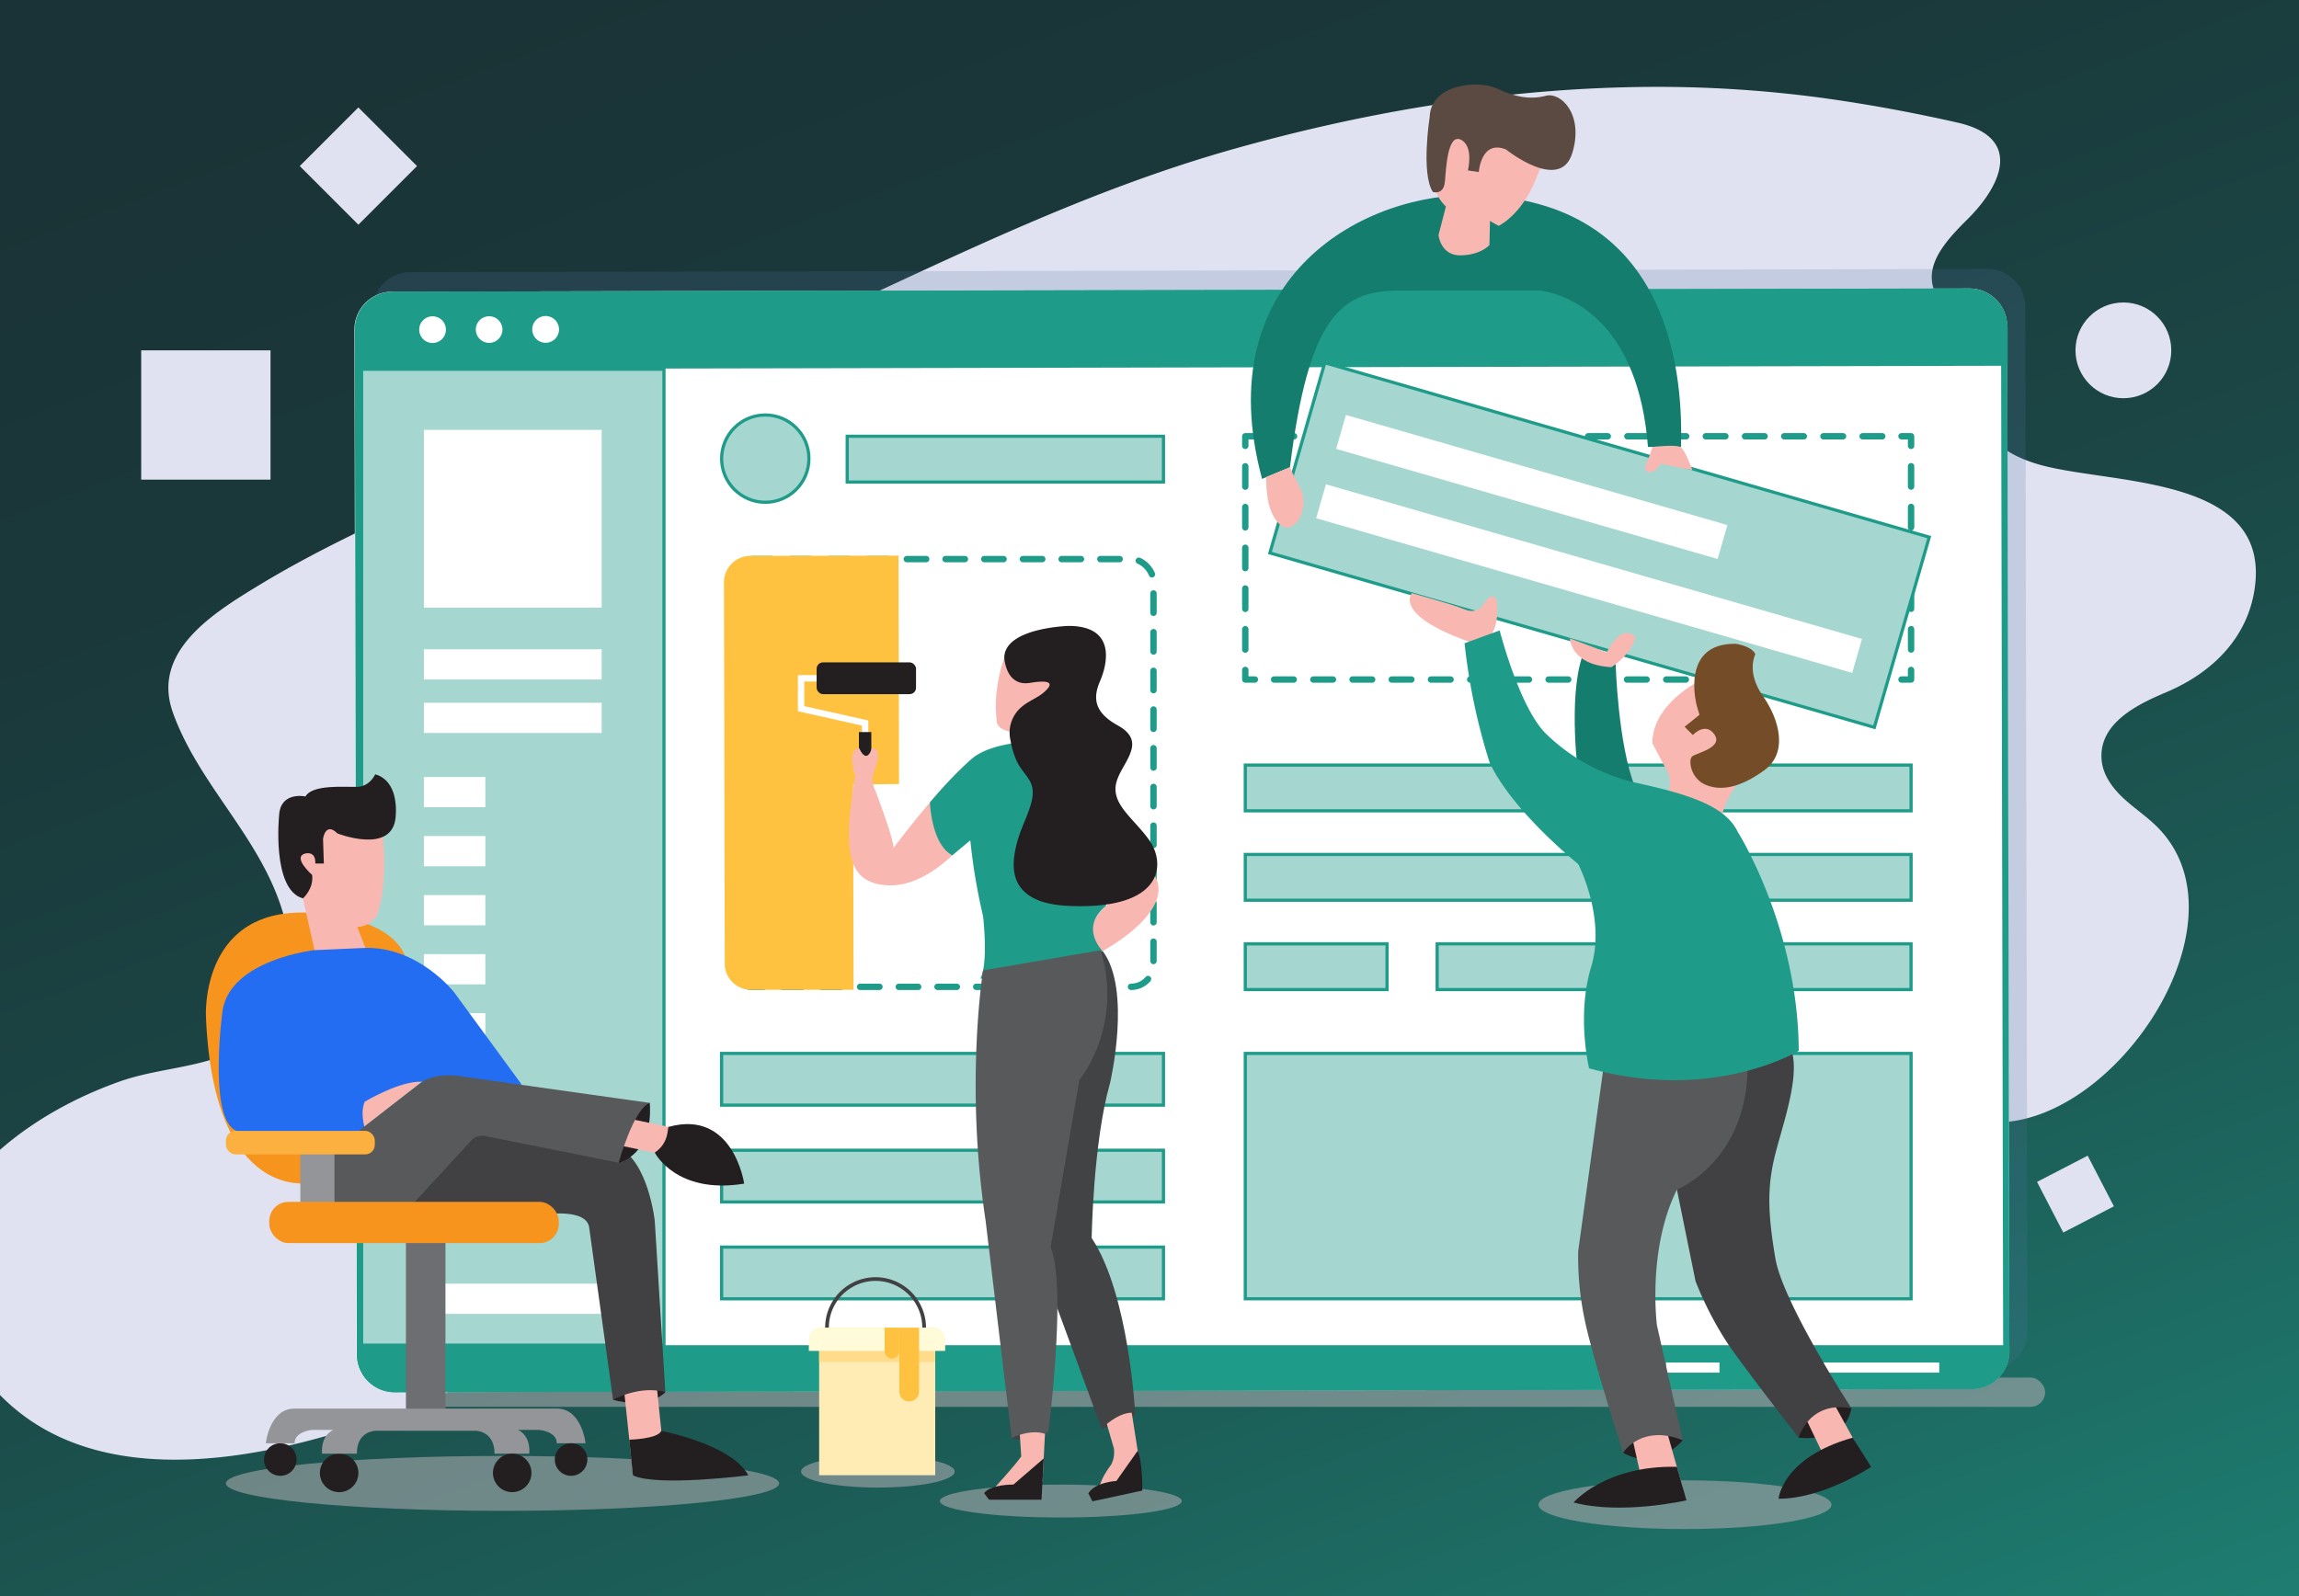
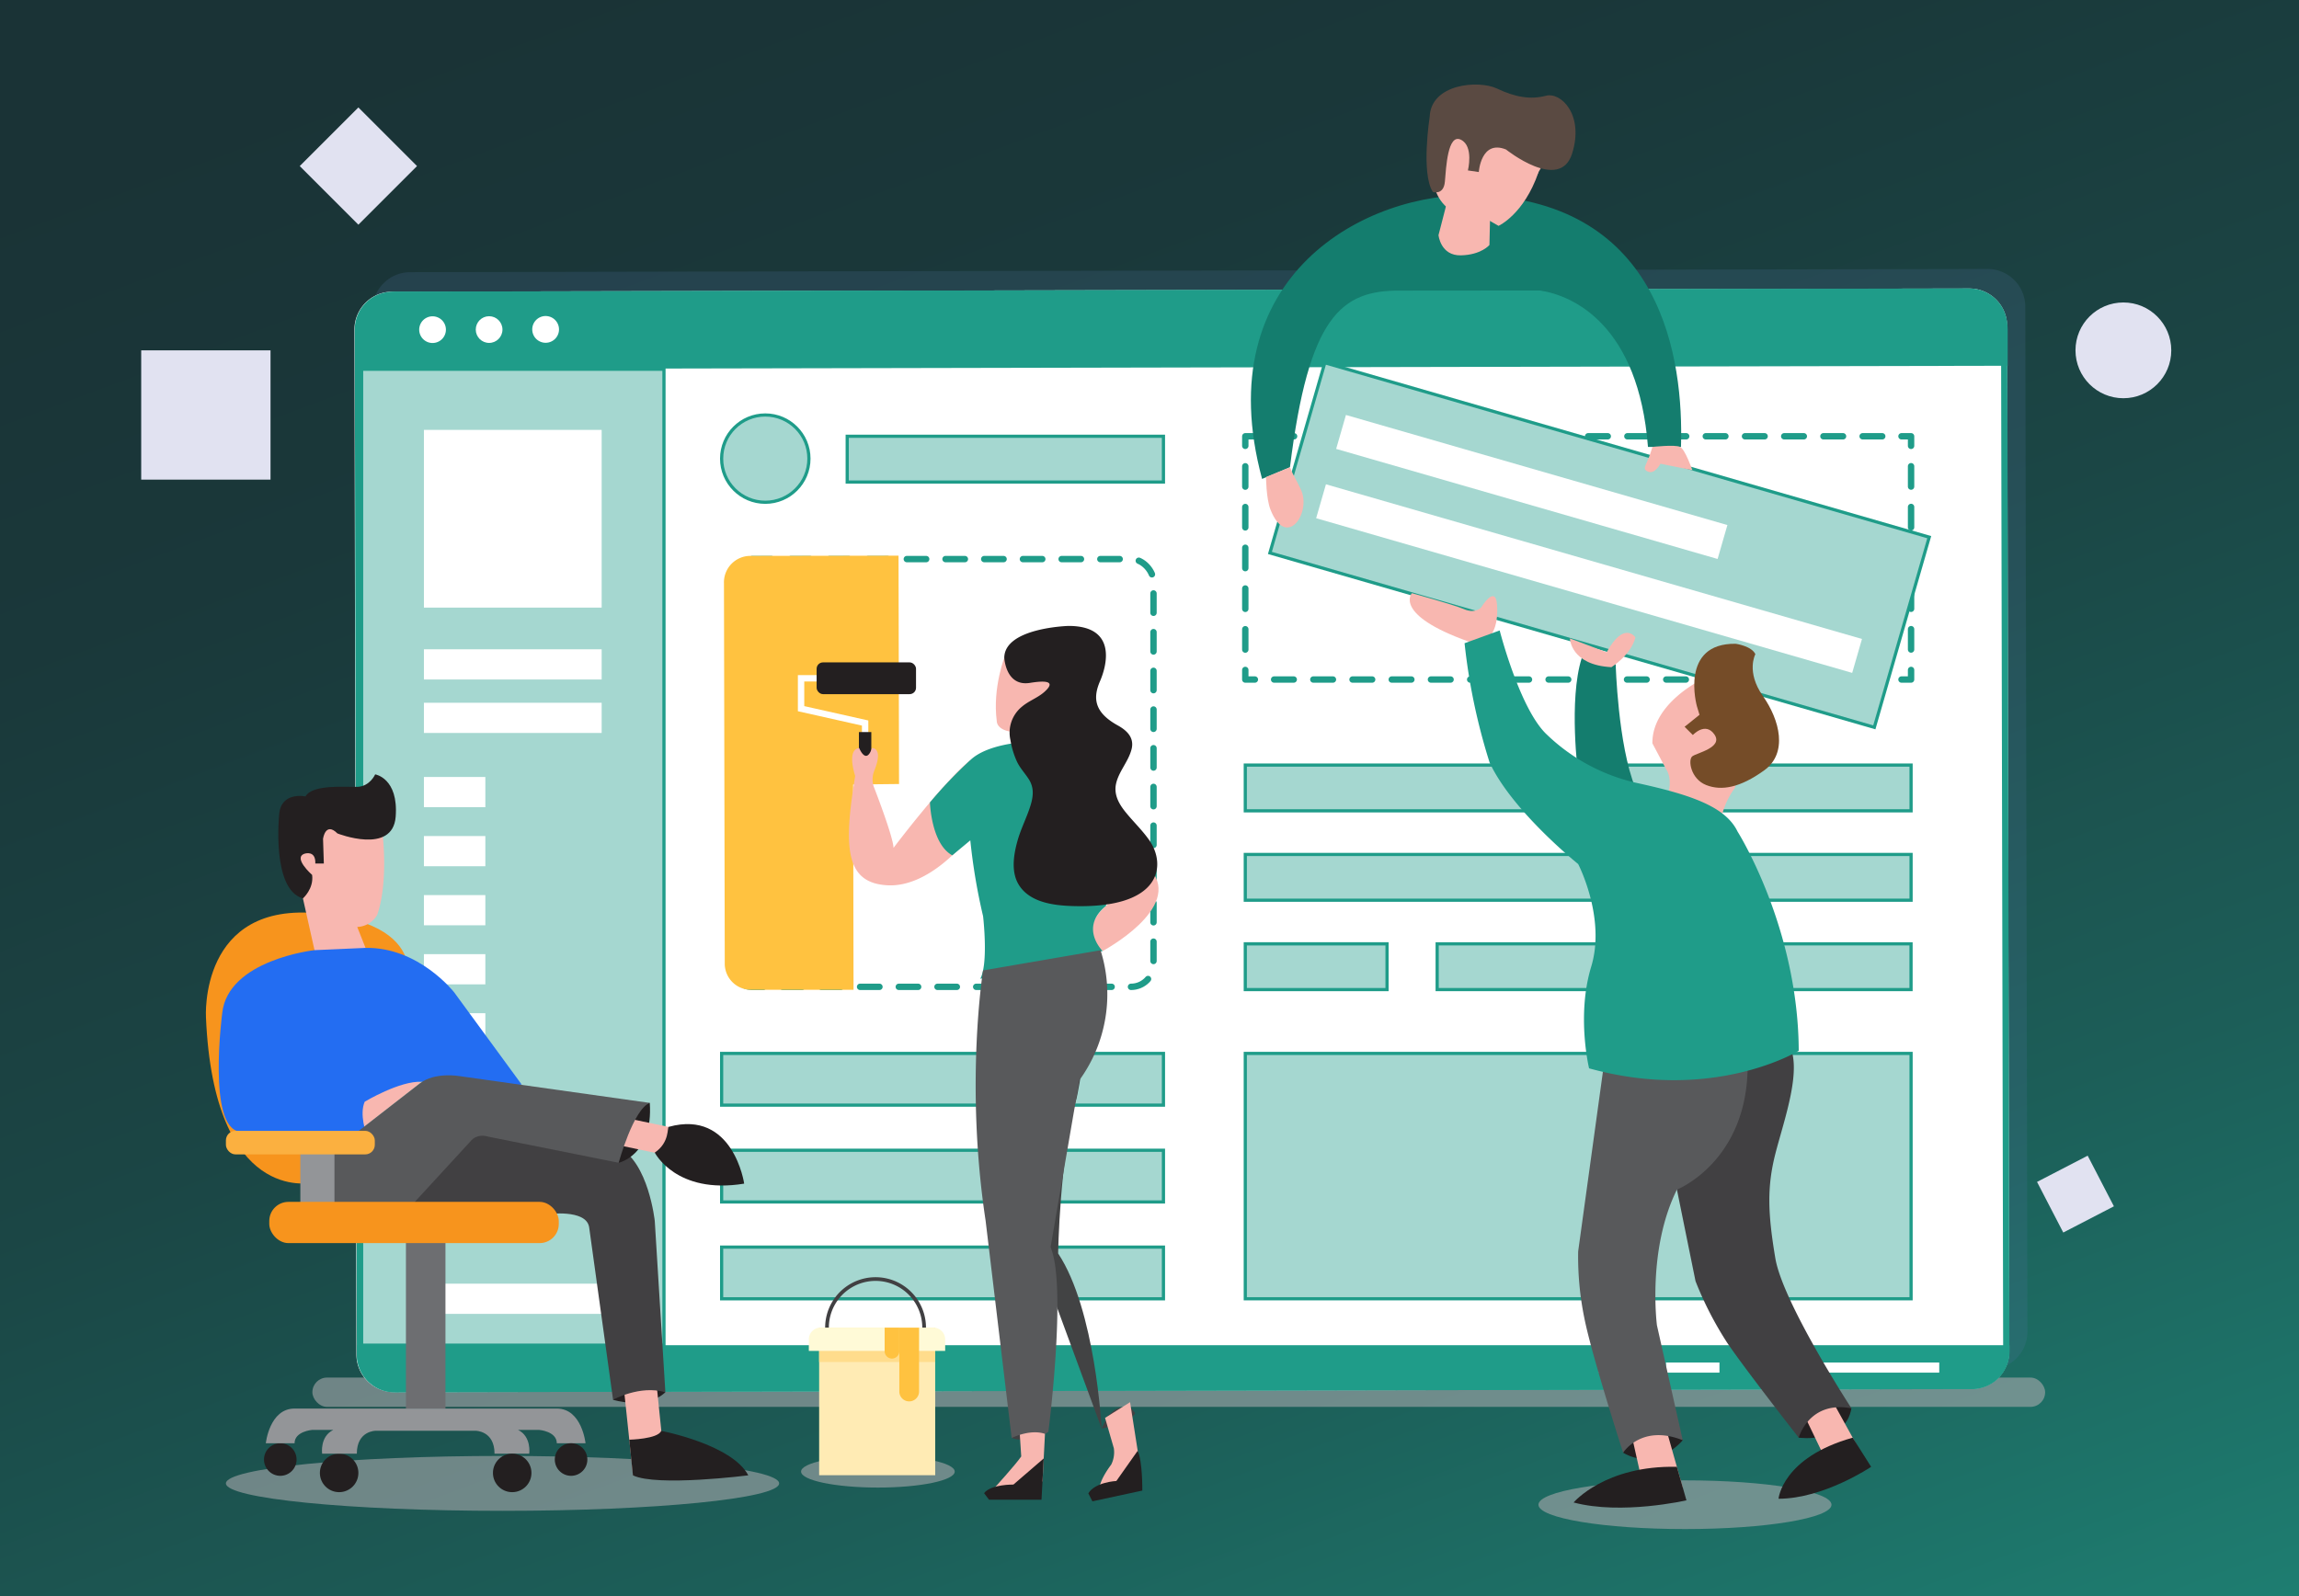
<svg xmlns="http://www.w3.org/2000/svg" version="1.1" id="svg267" width="720" height="500">
  <rect width="100%" height="100%" fill="#808080" stroke="none" />
  <defs id="defs17">
    <linearGradient id="linear-gradient" x1="537.39" y1="725.84" x2="253.9" y2="-34.62" gradientUnits="userSpaceOnUse">
      <stop offset="0" stop-color="#1f9c89" id="stop4" />
      <stop offset=".17" stop-color="#1e7f72" id="stop6" />
      <stop offset=".4" stop-color="#1c5e58" id="stop8" />
      <stop offset=".62" stop-color="#1b4645" id="stop10" />
      <stop offset=".83" stop-color="#1a383a" id="stop12" />
      <stop offset="1" stop-color="#1a3336" id="stop14" />
    </linearGradient>
    <style id="style2">.cls-3,.cls-4{mix-blend-mode:multiply}.cls-3{fill:#a7a9ac;opacity:.6}.cls-4{fill:#e1e2f1}.cls-6{fill:#fff}.cls-7{fill:#1f9c89}.cls-10,.cls-11,.cls-9{fill:none}.cls-10,.cls-11,.cls-13,.cls-9{stroke:#1f9c89}.cls-10,.cls-11,.cls-9{stroke-linecap:round;stroke-linejoin:round;stroke-width:2px}.cls-10{stroke-dasharray:6.14 6.14}.cls-11{stroke-dasharray:6.38 6.38}.cls-13{fill:#a5d7d0;stroke-miterlimit:10}.cls-14{fill:#ffc240}.cls-15{fill:#231f20}.cls-16{fill:#f8b7b0}.cls-17{fill:#414042}.cls-18{fill:#f7941d}.cls-21{fill:#58595b}.cls-22{fill:#147d6e}.cls-31{fill:#939598}</style>
  </defs>
  <g id="g265" style="isolation:isolate">
    <g id="Bckg">
      <path id="rect21" style="fill:url(#linear-gradient)" d="M0 0h720v500H0z" />
      <rect class="cls-3" x="97.83" y="431.54" width="542.67" height="9.18" rx="4.59" ry="4.59" id="rect23" style="opacity:.6;mix-blend-mode:multiply;fill:#a7a9ac" />
      <circle class="cls-4" cx="665" cy="109.75" r="15" id="circle25" style="mix-blend-mode:multiply;fill:#e1e2f1" />
      <path class="cls-4" id="rect27" style="mix-blend-mode:multiply;fill:#e1e2f1" d="M44.22 109.75h40.5v40.5h-40.5z" />
      <path class="cls-4" transform="rotate(-27.38 650.037 374.067)" id="rect29" style="mix-blend-mode:multiply;fill:#e1e2f1" d="M641.07 365.12h17.86v17.86h-17.86z" />
      <path class="cls-4" transform="rotate(-45 112.25 52.025)" id="rect31" style="mix-blend-mode:multiply;fill:#e1e2f1" d="M99.26 39.03h25.97V65H99.26z" />
      <ellipse class="cls-3" cx="157.38" cy="464.69" rx="86.63" ry="8.6" id="ellipse33" style="opacity:.6;mix-blend-mode:multiply;fill:#a7a9ac" />
      <ellipse class="cls-3" cx="274.94" cy="460.99" rx="24.06" ry="5.01" id="ellipse35" style="opacity:.6;mix-blend-mode:multiply;fill:#a7a9ac" />
-       <ellipse class="cls-3" cx="332.23" cy="470.23" rx="37.88" ry="5.15" id="ellipse37" style="opacity:.6;mix-blend-mode:multiply;fill:#a7a9ac" />
      <ellipse class="cls-3" cx="527.7" cy="471.37" rx="45.89" ry="7.63" id="ellipse39" style="opacity:.6;mix-blend-mode:multiply;fill:#a7a9ac" />
-       <path class="cls-4" d="M637.2 145.1c-7.07-2.29-13.06-5.71-16.31-12.75-.56-1.2-3.31-8.06-1.89-9.35.1-.09 9.51-8.75-7.33-24-12.56-11.36-5.29-20.63 4.48-30.29 10.62-10.51 17.69-25.64-3.2-30.33-13.26-3-26.74-5.51-40.23-7.43a386 386 0 0 0-63.65-3.61c-41.6 1-82.95 8.11-122.95 19.4-45.24 12.8-85.51 32.78-127.79 52.26l-122.86 56.67C116.67 164.33 97.71 173.14 80 184c-13.93 8.51-32.55 20.46-25.86 39.2 8.6 24.09 29.84 41 35.58 67 3.7 16.66-1.82 32.8-18.11 39.8-10.93 4.66-23.16 4.86-34.37 8.88C23.86 343.66 10.79 350.75 0 360.2V437c57.58 58.91 195-29.36 195-29.36s160.67-40 168-38.67c7.33 1.33 222.67-24.67 256-18 39.1 7.82 87.59-60.82 56.63-91.89-3.27-3.28-7.19-5.84-10.59-9-3.4-3.16-6.35-7.14-6.83-11.75-1.22-11.72 11.26-17.71 20.15-21.45 14.86-6.26 26.48-17.81 28-34.59 3.03-34.29-48.03-30.35-69.16-37.19Z" id="path41" style="mix-blend-mode:multiply;fill:#e1e2f1" />
    </g>
    <g id="Web">
      <path d="m623 429-493.7 1a11.82 11.82 0 0 1-11.95-11.69L116.68 97a11.81 11.81 0 0 1 11.9-11.74l493.7-1a11.81 11.81 0 0 1 12 11.69l.67 321.33A11.83 11.83 0 0 1 623 429Z" id="path44" style="opacity:.2;mix-blend-mode:multiply;fill:#5275a0" />
      <path class="cls-6" d="m617.33 435.12-493.71 1a11.83 11.83 0 0 1-12-11.69L111 103.12a11.82 11.82 0 0 1 11.9-11.74l493.7-1a11.83 11.83 0 0 1 12 11.69l.66 321.33a11.82 11.82 0 0 1-11.93 11.72z" id="path46" style="fill:#fff" />
      <path class="cls-7" d="m615.81 90.36-491.59 1a13 13 0 0 0-13 13v11.28l517.55-1.06v-11.29a13 13 0 0 0-12.96-12.93Z" id="path48" style="fill:#1f9c89" />
      <path class="cls-7" d="M616.76 92.36a9.85 9.85 0 0 1 9.93 9.7l.66 321.33a9.83 9.83 0 0 1-9.91 9.73l-493.72 1a9.84 9.84 0 0 1-9.93-9.69l-.66-321.33a9.6 9.6 0 0 1 2.87-6.85 10 10 0 0 1 7-2.87l493.7-1m0-2-493.7 1a11.82 11.82 0 0 0-11.9 11.74l.66 321.33a11.83 11.83 0 0 0 11.93 11.69l493.71-1a11.82 11.82 0 0 0 11.9-11.74l-.66-321.33a11.83 11.83 0 0 0-11.93-11.69Z" id="path50" style="fill:#1f9c89" />
      <path class="cls-7" d="M111.79 424.45a11.83 11.83 0 0 0 11.95 11.69l493.71-1a11.82 11.82 0 0 0 11.9-11.74v-2H111.79Z" id="path52" style="fill:#1f9c89" />
      <path class="cls-6" d="M139.65 103.27a4.18 4.18 0 1 1-4.19-4.18 4.18 4.18 0 0 1 4.19 4.18z" id="path54" style="fill:#fff" />
      <circle class="cls-6" cx="153.18" cy="103.24" r="4.18" id="circle56" style="fill:#fff" />
      <path class="cls-6" d="M175.07 103.19a4.19 4.19 0 1 1-4.19-4.19 4.2 4.2 0 0 1 4.19 4.19z" id="path58" style="fill:#fff" />
      <path class="cls-6" id="rect60" style="fill:#fff" d="M550.83 426.83h56.5V430h-56.5z" />
      <path class="cls-6" id="rect62" style="fill:#fff" d="M521.75 426.83h16.75V430h-16.75z" />
      <path id="rect64" style="fill:#c8dbfb" d="M500.65 426.83h9.23V430h-9.23z" />
    </g>
    <g id="Ele.">
      <path class="cls-9" id="polyline67" style="fill:none;stroke:#1f9c89;stroke-width:2px;stroke-linecap:round;stroke-linejoin:round" d="M598.51 209.87v3h-3" />
      <path class="cls-10" id="line69" style="fill:none;stroke:#1f9c89;stroke-width:2px;stroke-linecap:round;stroke-linejoin:round;stroke-dasharray:6.14,6.14" d="M589.37 212.87h-193.3" />
      <path class="cls-9" id="polyline71" style="fill:none;stroke:#1f9c89;stroke-width:2px;stroke-linecap:round;stroke-linejoin:round" d="M393 212.87h-3v-3" />
      <path class="cls-11" id="line73" style="fill:none;stroke:#1f9c89;stroke-width:2px;stroke-linecap:round;stroke-linejoin:round;stroke-dasharray:6.38,6.38" d="M390 203.49v-60.63" />
      <path class="cls-9" id="polyline75" style="fill:none;stroke:#1f9c89;stroke-width:2px;stroke-linecap:round;stroke-linejoin:round" d="M390 139.67v-3h3" />
      <path class="cls-10" id="line77" style="fill:none;stroke:#1f9c89;stroke-width:2px;stroke-linecap:round;stroke-linejoin:round;stroke-dasharray:6.14,6.14" d="M399.14 136.67h193.3" />
      <path class="cls-9" id="polyline79" style="fill:none;stroke:#1f9c89;stroke-width:2px;stroke-linecap:round;stroke-linejoin:round" d="M595.51 136.67h3v3" />
      <path class="cls-11" id="line81" style="fill:none;stroke:#1f9c89;stroke-width:2px;stroke-linecap:round;stroke-linejoin:round;stroke-dasharray:6.38,6.38" d="M598.51 146.05v60.63" />
      <rect x="228.49" y="175.14" width="132.76" height="134" rx="7.03" ry="7.03" id="rect83" style="fill:none;stroke:#1f9c89;stroke-width:2px;stroke-linecap:round;stroke-linejoin:round;stroke-dasharray:6.06,6.06" />
      <path class="cls-13" id="rect85" style="fill:#a5d7d0;stroke:#1f9c89;stroke-miterlimit:10" d="M113.25 115.67h94.69v305.72h-94.69z" />
      <path class="cls-13" id="rect87" style="fill:#a5d7d0;stroke:#1f9c89;stroke-miterlimit:10" d="M265.33 136.67h99.04V151h-99.04z" />
      <path class="cls-13" id="rect89" style="fill:#a5d7d0;stroke:#1f9c89;stroke-miterlimit:10" d="M450.09 295.67H598.5V310H450.09z" />
      <path class="cls-13" transform="rotate(180 412.195 302.835)" id="rect91" style="fill:#a5d7d0;stroke:#1f9c89;stroke-miterlimit:10" d="M390 295.67h44.39V310H390z" />
      <path class="cls-13" id="rect93" style="fill:#a5d7d0;stroke:#1f9c89;stroke-miterlimit:10" d="M390 267.67h208.51V282H390z" />
      <path class="cls-13" id="rect95" style="fill:#a5d7d0;stroke:#1f9c89;stroke-miterlimit:10" d="M390 239.67h208.51V254H390z" />
      <path class="cls-13" id="rect97" style="fill:#a5d7d0;stroke:#1f9c89;stroke-miterlimit:10" d="M226 330h138.37v16.2H226z" />
      <path class="cls-13" id="rect99" style="fill:#a5d7d0;stroke:#1f9c89;stroke-miterlimit:10" d="M226 360.33h138.37v16.2H226z" />
      <path class="cls-13" id="rect101" style="fill:#a5d7d0;stroke:#1f9c89;stroke-miterlimit:10" d="M226 390.67h138.37v16.2H226z" />
      <path class="cls-13" id="rect103" style="fill:#a5d7d0;stroke:#1f9c89;stroke-miterlimit:10" d="M390 330h208.51v76.86H390z" />
      <circle class="cls-13" cx="239.67" cy="143.67" r="13.67" id="circle105" style="fill:#a5d7d0;stroke:#1f9c89;stroke-miterlimit:10" />
      <path class="cls-6" id="rect107" style="fill:#fff" d="M132.76 134.67h55.67v55.67h-55.67z" />
      <path class="cls-6" id="rect109" style="fill:#fff" d="M132.76 203.4h55.67v9.46h-55.67z" />
      <path class="cls-6" id="rect111" style="fill:#fff" d="M132.76 220.15h55.67v9.46h-55.67z" />
      <path class="cls-6" id="rect113" style="fill:#fff" d="M132.76 243.4H152v9.46h-19.24z" />
      <path class="cls-6" id="rect115" style="fill:#fff" d="M132.76 261.9H152v9.46h-19.24z" />
      <path class="cls-6" id="rect117" style="fill:#fff" d="M132.76 280.4H152v9.46h-19.24z" />
      <path class="cls-6" id="rect119" style="fill:#fff" d="M132.76 298.9H152v9.46h-19.24z" />
      <path class="cls-6" id="rect121" style="fill:#fff" d="M132.76 317.4H152v9.46h-19.24z" />
      <path class="cls-6" id="rect123" style="fill:#fff" d="M132.76 402.13h55.67v9.46h-55.67z" />
      <path class="cls-13" transform="rotate(16.1 500.932 170.72)" id="rect125" style="fill:#a5d7d0;stroke:#1f9c89;stroke-miterlimit:10" d="M402.45 139.73h197.02v62.01H402.45z" />
      <path class="cls-6" transform="rotate(16.1 479.72 152.552)" id="rect127" style="fill:#fff" d="M417.55 147.02h124.34v11.06H417.55z" />
      <path class="cls-6" transform="rotate(16.1 497.66 181.243)" id="rect129" style="fill:#fff" d="M410.3 175.72h174.73v11.06H410.3z" />
      <path class="cls-14" d="m281.56 245.6-14.37.16.12 64.3h-32.4a8.2 8.2 0 0 1-7.93-8.45l-.25-118.9a8.29 8.29 0 0 1 8-8.57l46.67-.07z" id="path131" style="fill:#ffc240" />
    </g>
    <g id="Fig.">
      <path class="cls-15" d="M192 438.5s10.38 3.29 16.38-2.36l-4.82-2.95-8.06.56-1.25 1.37z" id="path134" style="fill:#231f20" />
      <path class="cls-15" d="M563.33 450.37s14.59 2 16.5-9.2l-6.25-3.17-8.83 4.25-2.58 5.08z" id="path136" style="fill:#231f20" />
      <path class="cls-16" id="polygon138" style="fill:#f8b7b0" d="m582.83 455.08-9.25-16.75-9.25 3.5 8.5 17.67z" />
      <path class="cls-15" d="m580.23 450.37 5.77 9.13s-14.83 10-29 10c0 0 1.13-12.92 23.23-19.13z" id="path140" style="fill:#231f20" />
      <path class="cls-17" d="M563.33 450.37s3.17-11.7 16.5-9.2c0 0-21.5-33.09-23.83-47-2.33-13.91-2.67-22.21 0-32.71s8.83-27.17 4-34.67l-26.33 6.5-8.5 39.34 5.83 28.7a108.4 108.4 0 0 0 9.83 19.17c5.84 8.64 22.5 29.87 22.5 29.87z" id="path142" style="fill:#414042" />
      <path class="cls-17" d="M345 447.5s9.06-1.48 10.5-4.83l-1.5-1.92s-3.56-.31-5.25 1.19l-1.69 1.5z" id="path144" style="fill:#414042" />
      <path class="cls-16" d="m346.08 444.17 2.75 9.5a8.66 8.66 0 0 1-.83 5.16s-4.08 5.17-3.75 8.42l6.5-2.17 4.92-4.91 1.25-1.75-3-19.17z" id="path146" style="fill:#f8b7b0" />
      <path class="cls-18" d="M97.5 370.5s-30.5 6.83-33-51.83c0 0-2.24-36.5 35.67-32.5 37.91 4 26.08 26.66 26.08 26.66l-10.3 20z" id="path148" style="fill:#f7941d" />
      <path class="cls-16" id="polygon150" style="fill:#f8b7b0" d="m207.88 455.75-2.25-22-10.13 2.29 2.75 26.09z" />
      <path class="cls-15" d="M197.07 451s9-.19 10-2.76c0 0 22.15 4.19 27.28 13.93 0 0-28.63 3.64-36.13 0z" id="path152" style="fill:#231f20" />
      <path class="cls-17" d="M126.25 376c.13.5 5.13 3.62 5.13 3.62l39.87.76s12.25-1.76 13.25 4l7.5 54.12s8.38-4.71 16.38-2.36l-3.32-53.64s-1.94-18.5-11.44-23.12l-48.87-5.88z" id="path154" style="fill:#414042" />
      <path id="polyline156" style="fill:none;stroke:#fff;stroke-width:2px;stroke-miterlimit:10" d="M257.38 212.48h-6.5V222l20.06 4.5v8.5" />
      <path class="cls-15" id="rect158" style="fill:#231f20" d="M269 229.33h3.88v9.17H269z" />
      <rect class="cls-15" x="255.75" y="207.5" width="31.13" height="9.95" rx="2" ry="2" id="rect160" style="fill:#231f20" />
      <path class="cls-17" d="M327.33 449.17s-6.66 3-10.5 1.27l2.73-3.75 4.63-1.25.81.31z" id="path162" style="fill:#414042" />
-       <path d="m327.33 399.5 17.67 48s5.83-5.83 10.5-4.83c0 0-1.88-37.17-13.61-54.84 0 0 .44-30 5.78-48.66 0 0 6.83-29.17-2.34-41.25l-3.91.3-10.25 30.28-5 31.83z" id="path164" style="fill:#424344" />
+       <path d="m327.33 399.5 17.67 48c0 0-1.88-37.17-13.61-54.84 0 0 .44-30 5.78-48.66 0 0 6.83-29.17-2.34-41.25l-3.91.3-10.25 30.28-5 31.83z" id="path164" style="fill:#424344" />
      <path class="cls-15" d="M527 451.17s-8.17 10-18.67 3.91l.92-6.83 7.5-4.42a46.43 46.43 0 0 1 5.58.42c.34.25 2.84 3.58 2.84 3.58z" id="path166" style="fill:#231f20" />
      <path class="cls-16" id="polygon168" style="fill:#f8b7b0" d="m527 466-6.17-21.83-10 4.66 3.84 17.17z" />
      <path class="cls-15" d="m525.16 459.5 3 10.5s-20.34 4.67-35.34.67c.01 0 9.84-11.67 32.34-11.17z" id="path170" style="fill:#231f20" />
      <path class="cls-21" d="M508.33 455.08S514 446 527 451.17l-8.08-36s-3.09-23.67 6.25-42.5c0 0 22.33-8.84 22.16-39.34h-45L494.25 392a95.88 95.88 0 0 0 1.92 20.83c2.33 11.84 12.16 42.25 12.16 42.25z" id="path172" style="fill:#58595b" />
      <path class="cls-22" d="M494.25 242.67s-3.05-23.28 1.1-36.48l10.65 1.86s.67 25.28 6.17 38.78z" id="path174" style="fill:#147d6e" />
      <path class="cls-16" d="M538.67 259a24.24 24.24 0 0 1 4.66-12.17l3.67-13.5-7.17-12.33-6.83-8.13s-15.67 7.46-15.5 20l4.33 8.17s3.34 4.17-1.66 13z" id="path176" style="fill:#f8b7b0" />
      <path class="cls-16" d="M504.67 209s6.16-3.83 7.5-9.33c0 0-3.5-5.34-9 4.66l-11.5-4.33s.16 8.33 13 9z" id="path178" style="fill:#f8b7b0" />
      <path class="cls-16" d="M467.33 198.25s2-2.58 1.5-8.92-5 1-5 1-1.83 2-5.33.5-16.33-5-16.33-5-6 6.67 17.83 15.17l1.17 2.62 5.33-1.12 2.41-1.67z" id="path180" style="fill:#f8b7b0" />
      <path class="cls-7" d="m458.67 201.5 11-4s6.33 24.83 14.83 32.67a59.32 59.32 0 0 0 27.67 15c16.83 3.66 28.16 7.33 32 15.33 0 0 19 30 19.16 68.67 0 0-26.66 16.33-65.66 5.5 0 0-4-16.5.66-31.84s-4.08-32.16-4.08-32.16S473.5 254 466.5 238.83a191.23 191.23 0 0 1-7.83-37.33z" id="path182" style="fill:#1f9c89" />
      <path d="M531.42 221.17s-5.5-19.75 12.16-19.5c0 0 4.92.66 6.17 3.25 0 0-3 5.5 2.33 13.08s7.92 17.92.42 23.33c-7.5 5.41-13.33 6.5-18.17 4.59-4.84-1.91-5.75-7.92-4.33-9s9.75-2.75 6.92-6.84-6.75.17-6.75.17l-2.59-2.58 4.67-3.75z" id="path184" style="fill:#754c28" />
      <path class="cls-22" d="M462.94 61.13c-35.19-1.34-84.86 25.27-67.68 88.9l8.73-3.66c5.86-47.31 16-55.5 34.6-55.33l43.65-.04c10.79 1.59 30.92 11.16 33.87 49h10.34c.84-27.39-5.78-76.66-63.51-78.87z" id="path186" style="fill:#147d6e" />
      <path class="cls-16" d="m454 60.12-3.49 13.54s.63 6.47 7 6.33c6.37-.14 8.95-3.24 8.95-3.24l.31-13.25z" id="path188" style="fill:#f8b7b0" />
      <path class="cls-16" d="M482.61 52.59c-6 10.53-8.6 13.81-16.39 15.39-10.09 2-21.4-4.75-16.14-21.52 4.28-13.68 10.78-11.57 17.13-11.06 6.35.51 21.84 5.81 15.4 17.19z" id="path190" style="fill:#f8b7b0" />
      <path class="cls-16" d="M517.52 140c-1.78 6.14-3.58 6.75-1.42 7.73 2.16.98 3.91-2.46 3.91-2.46l10 2s-2.25-6.48-3.83-7.27c-1.58-.79-8.66 0-8.66 0z" id="path192" style="fill:#f8b7b0" />
      <path class="cls-16" d="M404 146.37c1.28 3.18 1.64 3.2 3.42 7 3.41 7.31-4.58 18.87-9.54 6.25-1.36-3.46-1.38-10.19-1.38-10.19z" id="path194" style="fill:#f8b7b0" />
      <path class="cls-16" d="m449.38 51.66 3.12 5.22s-2.42 6.45 6.13 10.94l6.49.52 4.18 2.41s7.94-3.51 12.51-16.75l-7.06-8.25L457.5 43l-8 3.88z" id="path196" style="fill:#f8b7b0" />
      <path d="M471.65 46.83s16.81 13.46 20.68 1.34c3.87-12.12-3.42-19.43-8.19-18.17-4.77 1.26-9.6.46-15.31-2.26-5.71-2.72-20.7-1.55-21.08 8.86 0 0-2.79 17.81 1 23.53 0 0 3.38 1.13 3.76-3.24.38-4.37.88-15.13 5-13.13s2.21 9.63 2.21 9.63l3.41.5s.67-10.23 8.52-7.06z" id="path198" style="fill:#5a4a42" />
      <path class="cls-16" d="M314.83 205.17s-4.08 10.16-2.66 20.75c0 0-.17 3 5.5 3.41l18.16-3.5-.5-13.66-6.31-5.5z" id="path200" style="fill:#f8b7b0" />
      <path class="cls-16" d="M303.94 238.06s9.68 14.5-1.32 25.19c0 0-11.45 14.75-24.62 14.08-13.17-.67-13.92-11.58-10.17-34.25 0 0-2.83-8.25 1.25-8.75 0 0 2.17 5.5 4 0 0 0 3.75-.25.67 7.25a7.28 7.28 0 0 0-.17 4.67s6.17 15.81 6.25 19.36c0 0 15.29-20.32 24.11-27.55z" id="path202" style="fill:#f8b7b0" />
      <path class="cls-16" d="M346.42 283.75s-9.42 7.42-1.09 14.17c0 0 25.25-13.42 15.09-25.42z" id="path204" style="fill:#f8b7b0" />
      <path class="cls-16" d="m327.33 447.92-.83 16.16-15.25 2.25s6.83-7.5 8.58-10.08l-.54-8.33 3.46-3.75h3.58z" id="path206" style="fill:#f8b7b0" />
      <path class="cls-7" d="M320.5 232.5s-11.3.58-16.56 5.56a139.32 139.32 0 0 0-12.7 13.31s.37 13 7 16.57l5.64-4.69a185.25 185.25 0 0 0 4 23.75s1.74 14.75-.88 19.62l38.33-8.7s-7.46-7.31 1.09-14.17l-1.17-18.14s-6.25-24-6.37-24.36c-.12-.36-18.38-8.75-18.38-8.75z" id="path208" style="fill:#1f9c89" />
      <path class="cls-21" d="M344.67 297.67 307.88 304s-5.71 35.53.79 78.36l8.16 68.11s5.84-2.94 10.5-1.27l1-.67s5.87-45.67.69-57.83l9-52.29a45.8 45.8 0 0 0 6.65-40.74z" id="path210" style="fill:#58595b" />
      <path class="cls-15" d="m326.87 456.88-9.49 8.18s-7.07-.12-9.19 2.69l1.56 2.06h16.43z" id="path212" style="fill:#231f20" />
      <path class="cls-15" d="m356.3 454.47-6.68 9.47s-6.63.31-8.78 3.87l1.28 2.5 15.63-3.37s.1-9.18-1.45-12.47z" id="path214" style="fill:#231f20" />
      <path class="cls-15" d="M334.67 196.08s-20 .53-20.15 9.93c0 0 .4 9.16 8.06 7.91s6.84.75 4.5 2.83c-2.06 1.84-4.85 2.78-7 4.6a10.49 10.49 0 0 0-3.64 10.45 26.43 26.43 0 0 0 2 6.68c1 2.17 2.57 3.73 3.82 5.72 1.86 3 1.21 6.05.13 9.18-1.15 3.34-2.74 6.51-3.71 9.94-1.23 4.39-2.14 9.85.44 13.94 3.43 5.44 10.81 6.38 16.67 6.57 28.17.92 29.5-12.91 24.17-20.58-2.08-3-4.7-5.51-7-8.29-2.1-2.49-4-5.38-3.55-8.8.62-4.19 4-7.44 5-11.57.83-3.52-1.45-5.74-4.34-7.34-7.08-3.92-8-8.25-5.58-13.83s5.01-17.34-9.82-17.34z" id="path216" style="fill:#231f20" />
      <path id="rect218" style="fill:#ffebb4" d="M256.54 415.89h36.35v46.24h-36.35z" />
      <path id="rect220" style="fill:#ffdc8c" d="M256.54 415.89h36.35v10.78h-36.35z" />
      <path d="M257 415.89h35.31a3.7 3.7 0 0 1 3.7 3.7v3.6h-42.7v-3.62a3.68 3.68 0 0 1 3.69-3.68z" id="path222" style="fill:#fffad7" />
      <path d="M259 415.89a15.21 15.21 0 0 1 30.42 0" id="path224" style="fill:none;stroke:#414042;stroke-width:1.16px;stroke-miterlimit:10" />
      <path class="cls-14" d="M284.74 439a3.09 3.09 0 0 1-3.09-3.09v-20h6.18v20a3.09 3.09 0 0 1-3.09 3.09z" id="path226" style="fill:#ffc240" />
      <path class="cls-14" d="M279.35 425.59a2.3 2.3 0 0 1-2.3-2.3v-7.4h4.6v7.4a2.3 2.3 0 0 1-2.3 2.3z" id="path228" style="fill:#ffc240" />
      <path class="cls-16" d="M119.88 261.9s1.74 14.72-1.76 24.72a7.55 7.55 0 0 1-6.24 3.76l3.37 8.52-16.25 1-4.25-19-4.5-8.39 2.13-8.62 5.87-7.38h16z" id="path230" style="fill:#f8b7b0" />
      <path class="cls-16" d="M112.62 345.38s11.64-7.13 19.51-6.5l-18.75 14.62-5.13-2.95z" id="path232" style="fill:#f8b7b0" />
      <path class="cls-15" d="M105.67 261.08s17.33 6.84 18.25-5.25c.92-12.09-6.42-13.25-6.42-13.25s-1.67 3.84-5.67 3.92c-4 .08-14-.83-16.16 3 0 0-7.75-1.67-8.25 5.75 0 0-2.43 23.44 7.45 26.18 0 0 3.46-3 2.88-7.35 0 0-6.17-5.41-2.33-6.66 0 0 3.5-1.17 3.33 3.08h2.67l-.25-7.75s.75-5.42 4.5-1.67z" id="path234" style="fill:#231f20" />
      <path d="m163.38 339.75-21.13-28.87s-11.06-14.25-27.78-13.94l-16 .71s-27.12 3-28.88 19.75c0 0-4.74 35.85 5.5 37.1l39.63.62s-2.25-6-.5-10c0 0 11-6.62 17.88-6.24l22.27 1.87z" id="path236" style="fill:#236df2" />
      <path id="rect238" style="fill:#6d6e71" d="M127.13 388.75h12.38v52.5h-12.38z" />
      <circle class="cls-15" cx="87.78" cy="457.22" r="5.1" id="circle240" style="fill:#231f20" />
      <circle class="cls-15" cx="106.21" cy="461.41" r="6.03" id="circle242" style="fill:#231f20" />
      <path class="cls-31" d="M174.38 441.25H92.25c-7.87 0-9 10.87-9 10.87h9c0-3.74 5.5-4.18 5.5-4.18h6.63c-4.26 2.07-3.5 7.44-3.5 7.44h10.87c0-7.26 6-7.18 6-7.18h31.13s6-.08 6 7.18h10.87s.75-5.37-3.5-7.44h6.63s5.5.44 5.5 4.18h9s-1.13-10.87-9-10.87z" id="path244" style="fill:#939598" />
      <circle class="cls-15" cx="178.85" cy="457.22" r="5.1" id="circle246" style="fill:#231f20" />
      <circle class="cls-15" cx="160.41" cy="461.41" r="6.03" id="circle248" style="fill:#231f20" />
      <path class="cls-15" d="M193.75 364.25s10.87-2.31 9.75-18.75l-9.75 1.94-2.13 9.56z" id="path250" style="fill:#231f20" />
      <path class="cls-16" id="polygon252" style="fill:#f8b7b0" d="m207.5 361.63-15.5-3.25 5.63-7.83 14 2.95z" />
      <path class="cls-15" d="M209.43 353c-.52.14.36 4.85-4.37 8.07 0 0 6.69 13.22 28 9.72.02.04-3.37-23.38-23.63-17.79z" id="path254" style="fill:#231f20" />
      <path class="cls-21" d="m127.38 379.25 20-21.75s1.74-2.57 5.62-1.41l40.75 8.16s4.63-16.87 9.75-18.75l-59.5-8.38s-7.8-1.42-12.56 2.3l-21.66 16.84-14.16 1.79s2.5 13.95 2.5 14.33c0 .38 2.13 8 2.13 8h18z" id="path256" style="fill:#58595b" />
      <path class="cls-31" id="rect258" style="fill:#939598" d="M94.06 358.62h10.69v26.8H94.06z" />
      <rect class="cls-18" x="84.33" y="376.5" width="90.67" height="12.92" rx="6" ry="6" id="rect260" style="fill:#f7941d" />
      <rect x="70.75" y="354.25" width="46.63" height="7.38" rx="3" ry="3" id="rect262" style="fill:#fbb040" />
    </g>
  </g>
</svg>